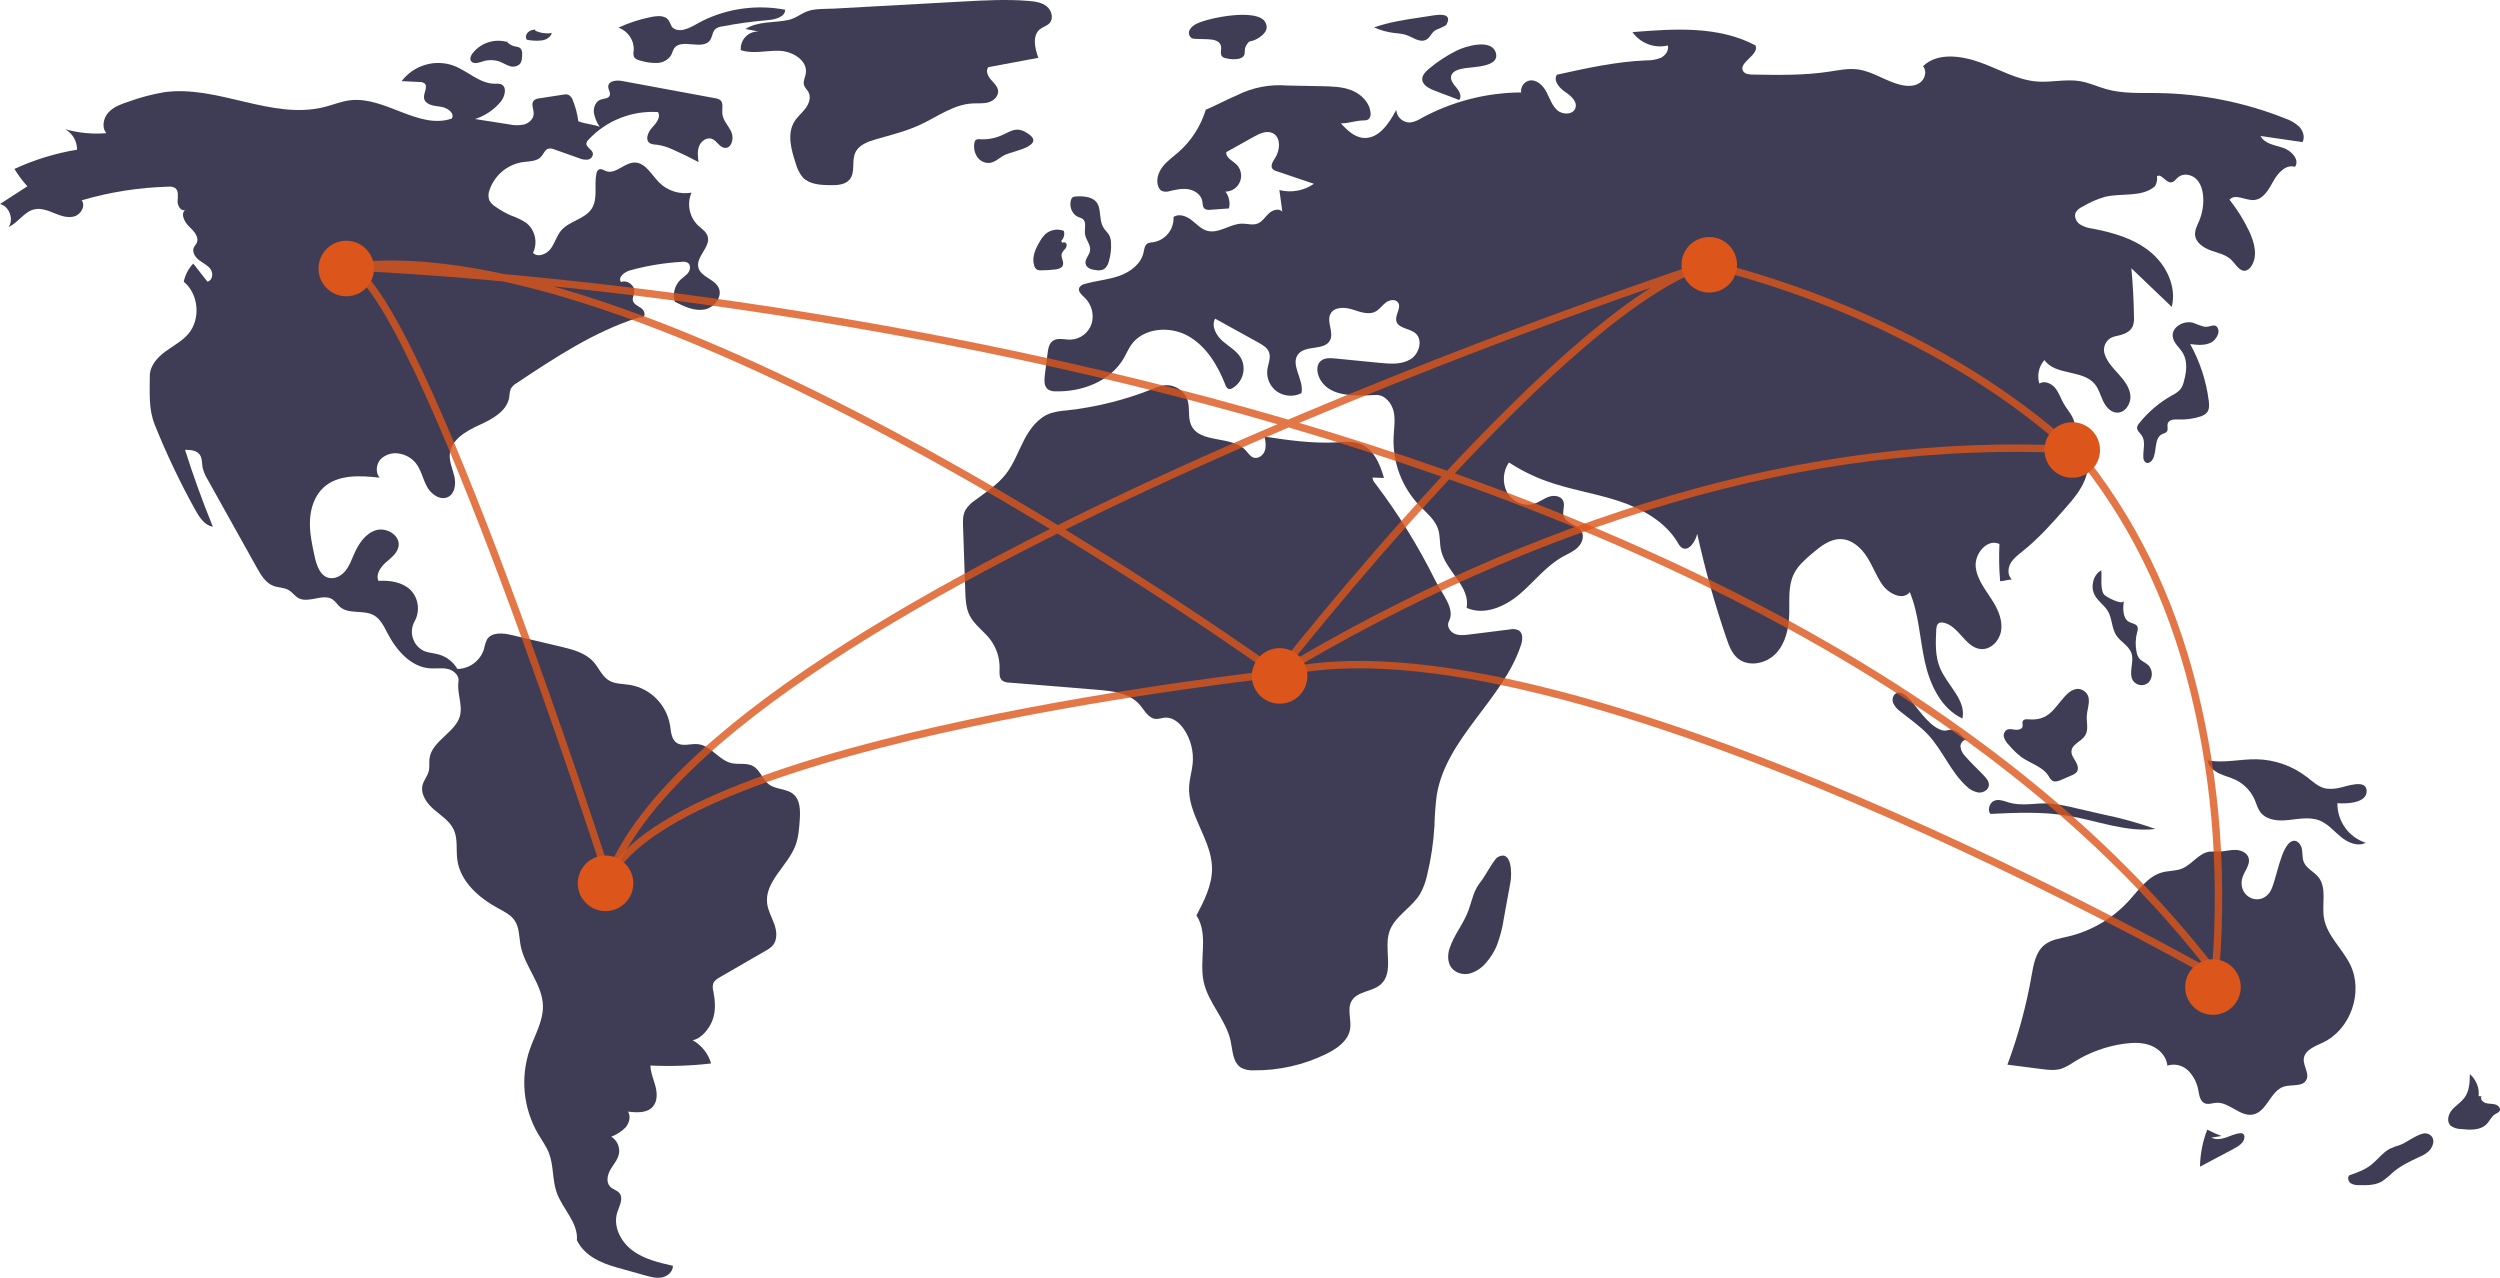
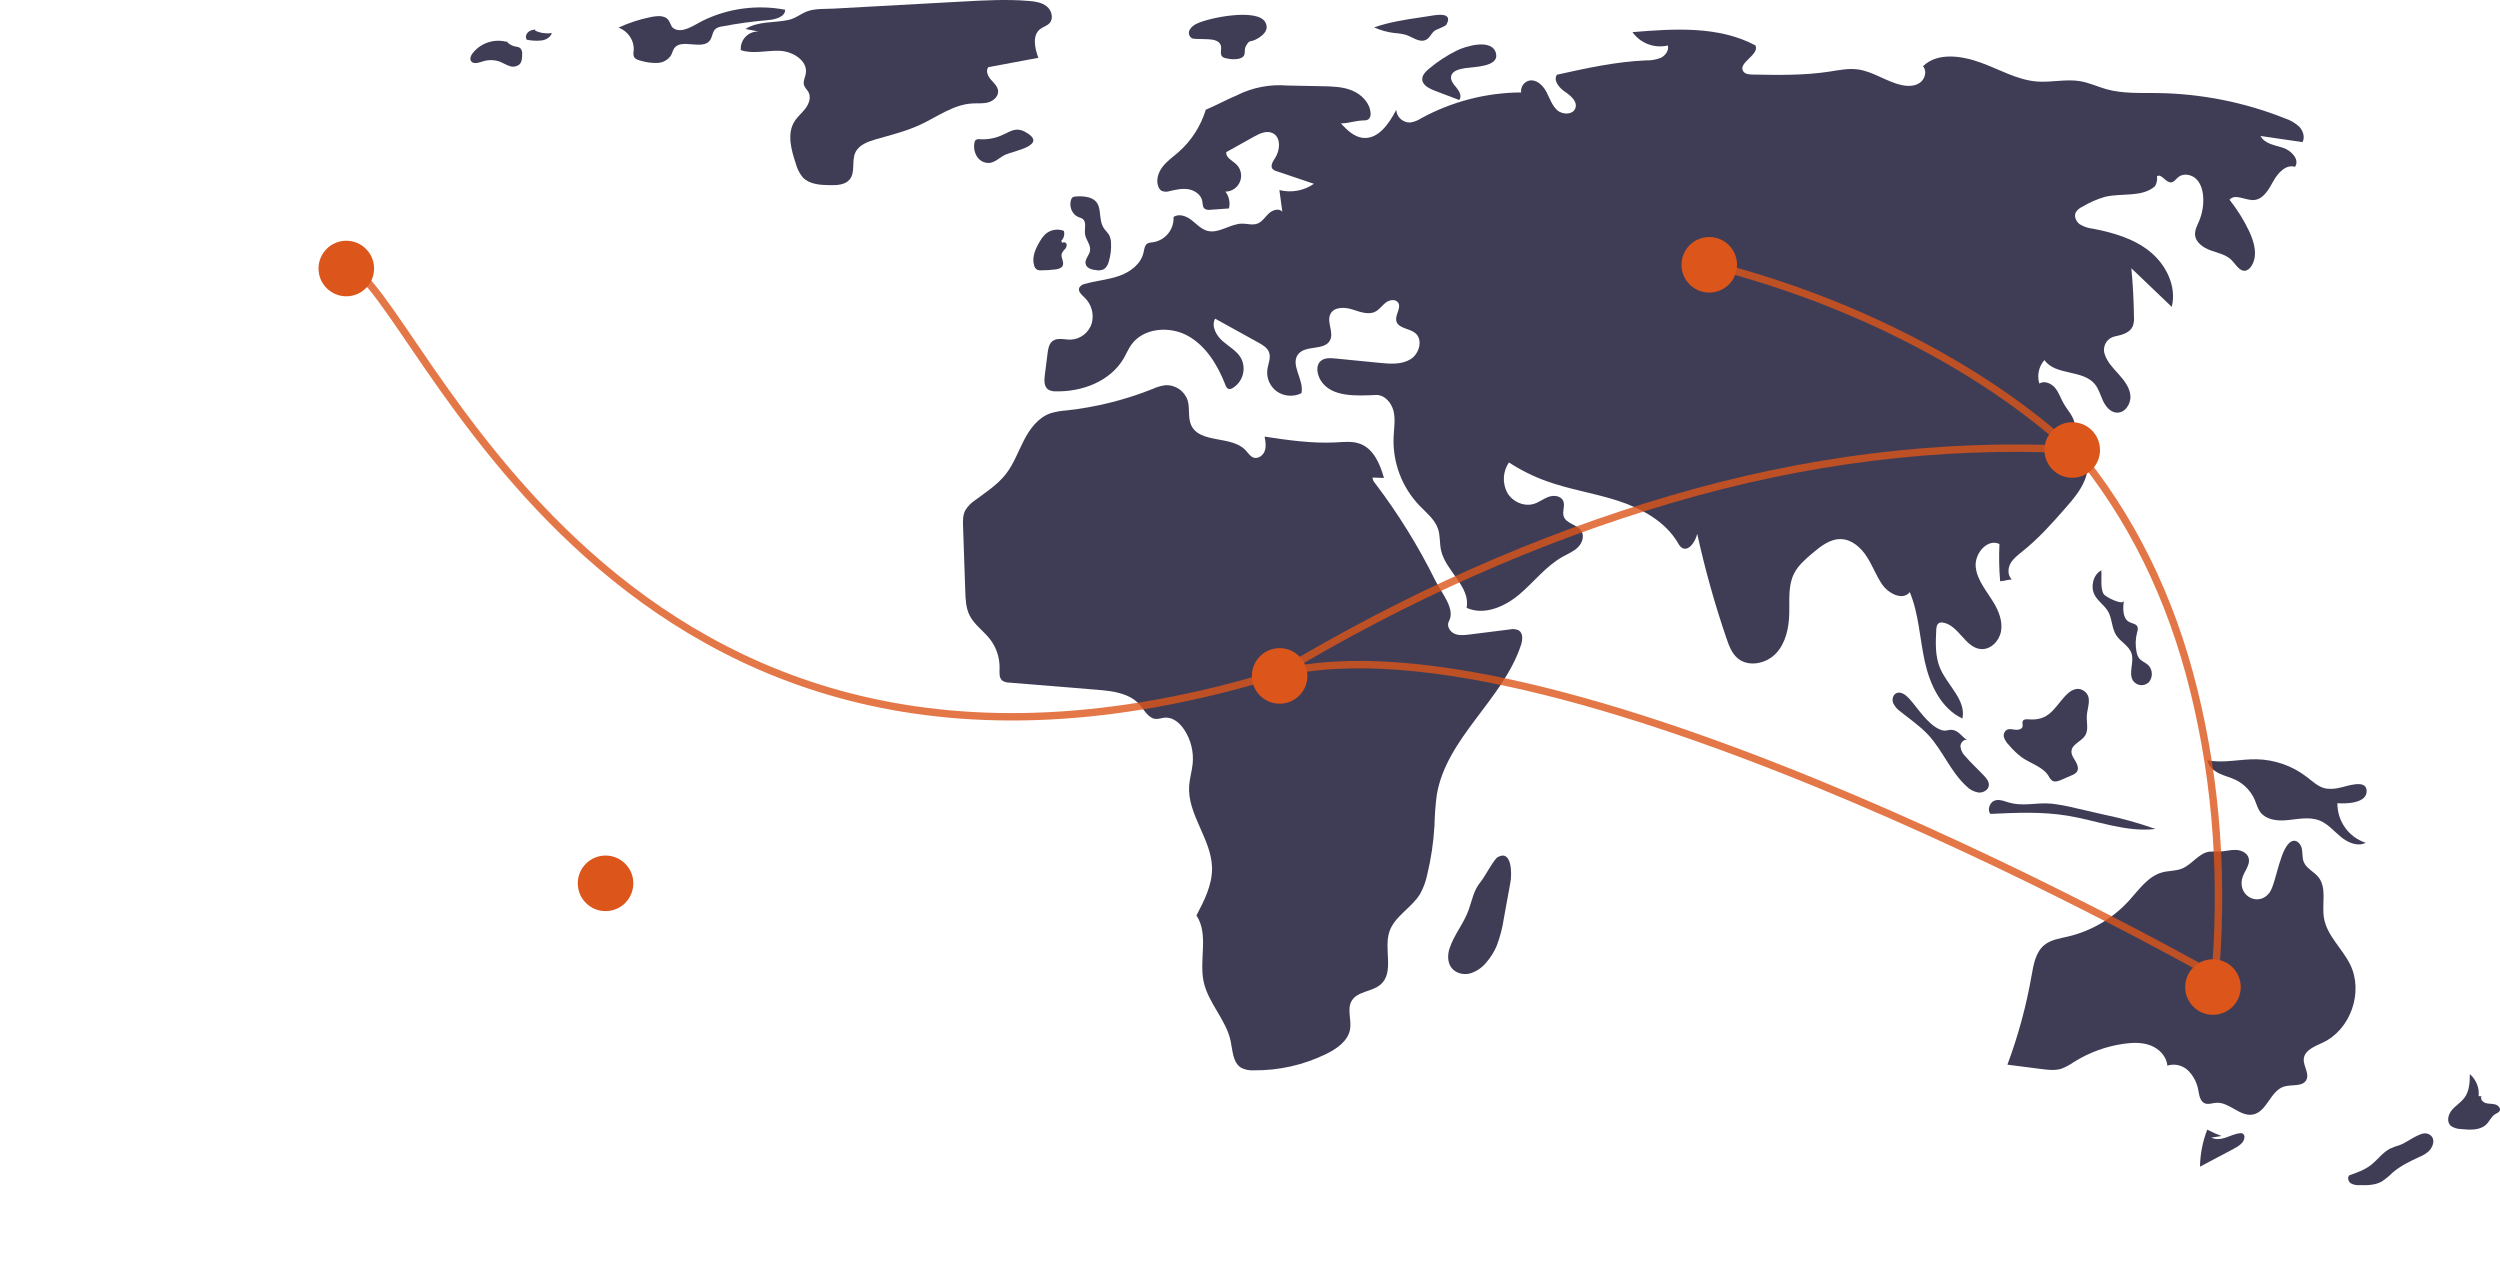
<svg xmlns="http://www.w3.org/2000/svg" width="675px" height="345px" viewBox="0 0 675 345" version="1.1">
  <title>map</title>
  <desc>Created with Sketch.</desc>
  <g id="视觉稿" stroke="none" stroke-width="1" fill="none" fill-rule="evenodd">
    <g id="首页视觉初稿" transform="translate(-711, -147)">
      <g id="首屏简介">
        <g id="verne-ho-2F9DtcUZWx8-unsplash">
          <g id="map" transform="translate(711, 147)">
-             <path d="M156.142,32.743 C155.9,30.823 155.412,28.942 154.69,27.148 C154.503,26.462 154.039,25.887 153.41,25.563 C152.994,25.454 152.558,25.449 152.14,25.548 L145.622,26.552 C145.077,26.577 144.554,26.781 144.135,27.133 C143.286,28.032 144.122,29.478 144.096,30.718 C144.067,32.112 142.836,33.243 141.502,33.617 C140.139,33.894 138.734,33.877 137.379,33.566 L128.265,32.14 C130.949,31.278 133.338,29.674 135.16,27.51 C136.359,26.081 136.997,23.411 135.264,22.734 C134.749,22.592 134.212,22.549 133.681,22.606 C129.551,22.639 126.302,19.169 122.436,17.708 C117.36,15.914 111.714,17.608 108.443,21.906 L113.299,22.141 C113.755,22.116 114.208,22.237 114.592,22.488 C115.656,23.368 114.333,25.058 114.483,26.435 C114.678,28.225 117.039,28.607 118.819,28.788 C120.6,28.969 122.858,30.424 122.002,32.005 C113.054,35.106 103.949,25.943 94.552,27.071 C92.174,27.357 89.929,28.297 87.607,28.888 C73.422,32.499 58.758,22.864 44.268,24.904 C41.047,25.457 37.881,26.297 34.808,27.415 C32.836,28.067 30.779,28.771 29.346,30.282 C27.913,31.793 27.368,34.377 28.725,35.957 C24.984,36.267 21.217,35.907 17.601,34.893 C19.593,36.008 20.821,38.127 20.805,40.42 C14.963,41.379 9.276,43.124 3.896,45.608 C4.9,47.288 6.073,48.86 7.396,50.299 L0,55.08 C2.499,55.714 3.791,59.142 2.337,61.284 C4.928,60.124 6.534,57.124 9.304,56.515 C11.119,56.117 12.966,56.864 14.688,57.566 C16.41,58.268 18.302,58.948 20.085,58.421 C21.867,57.895 23.182,55.569 22.049,54.087 C29.668,51.851 37.542,50.613 45.475,50.404 C46.087,50.327 46.708,50.446 47.249,50.743 C48.282,51.464 48.01,53.021 47.955,54.285 C47.899,55.549 48.878,57.209 50,56.64 C48.68,57.792 49.808,59.961 51.075,61.172 C52.342,62.384 53.869,64.056 53.093,65.632 C52.891,66.043 52.548,66.372 52.353,66.787 C51.778,68.012 52.691,69.44 53.767,70.254 C54.844,71.068 56.163,71.636 56.911,72.763 C57.658,73.889 57.319,75.861 55.982,76.019 L52.18,71.162 C50.882,72.518 49.991,74.215 49.613,76.059 C53.643,79.374 54.25,86.123 50.875,90.112 C49.151,92.151 46.698,93.389 44.558,94.98 C42.418,96.57 40.437,98.834 40.443,101.511 C40.452,106.136 40.076,110.433 41.799,114.721 C44.975,122.628 48.642,130.326 52.778,137.769 C53.864,139.724 55.268,141.867 57.468,142.203 C54.687,135.391 52.184,128.474 49.958,121.45 C51.408,121.456 53.083,121.571 53.933,122.753 C54.637,123.732 54.486,125.062 54.704,126.25 C54.982,127.401 55.446,128.498 56.077,129.497 L69.356,153.298 C70.456,155.271 71.719,157.389 73.823,158.188 C75.168,158.699 76.724,158.603 77.962,159.338 C78.933,159.915 79.586,160.938 80.576,161.481 C83.373,163.017 87.263,160.072 89.877,161.905 C90.624,162.429 91.1,163.262 91.788,163.862 C94.203,165.966 98.163,164.559 100.95,166.128 C102.747,167.14 103.677,169.163 104.636,170.996 C107.035,175.588 110.919,180.086 116.062,180.452 C117.677,180.567 119.328,180.259 120.907,180.62 C122.486,180.982 124.041,182.369 123.787,183.978 C123.352,186.738 124.707,189.759 124.344,192.529 C123.681,197.575 116.569,199.792 115.958,204.844 C115.824,205.95 116.033,207.092 115.772,208.174 C115.451,209.501 114.46,210.582 114.108,211.901 C113.441,214.4 115.221,216.888 117.176,218.569 C119.131,220.251 121.463,221.701 122.532,224.055 C123.662,226.543 123.107,229.445 123.475,232.155 C124.277,238.072 129.356,242.459 134.583,245.287 C136.176,246.149 137.886,246.983 138.916,248.478 C140.262,250.429 140.128,253.002 140.577,255.333 C141.677,261.043 146.454,265.748 146.59,271.563 C146.686,275.695 144.403,279.445 143.039,283.344 C140.452,290.905 141.266,299.224 145.269,306.132 C146.289,307.865 147.51,309.499 148.231,311.379 C149.519,314.732 149.101,318.544 150.289,321.935 C151.859,326.418 156.173,330.121 155.76,334.856 C157.718,338.948 162.043,340.959 166.392,342.177 L174.186,344.36 C175.678,344.778 177.238,345.2 178.757,344.897 C180.277,344.594 181.727,343.325 181.688,341.766 C177.866,340.899 173.921,339.977 170.771,337.633 C167.62,335.29 165.462,331.116 166.657,327.362 C167.211,325.621 168.391,323.61 167.269,322.172 C166.628,321.348 165.454,321.133 164.73,320.382 C163.6,319.209 163.988,317.24 164.8,315.827 C165.612,314.413 166.786,313.15 167.113,311.551 C167.452,309.719 166.623,307.869 165.035,306.91 C166.48,306.361 167.795,305.513 168.893,304.419 C169.907,303.254 170.376,301.456 169.578,300.131 C171.948,300.434 174.746,300.582 176.301,298.758 C177.544,297.301 177.458,295.123 176.967,293.268 C176.477,291.413 175.647,289.612 175.621,287.692 C181.088,287.953 186.567,287.766 192.004,287.133 C191.218,284.469 189.431,282.218 187.023,280.856 C189.485,280.437 191.728,277.471 192.506,275.083 C193.284,272.695 193.086,270.094 192.605,267.628 C192.42,266.993 192.395,266.322 192.531,265.675 C192.809,264.786 193.677,264.243 194.48,263.779 L206.702,256.716 C207.431,256.348 208.092,255.857 208.657,255.264 C209.937,253.751 209.747,251.466 209.092,249.591 C208.436,247.716 207.386,245.953 207.133,243.981 C206.378,238.086 212.65,233.855 214.767,228.305 C215.598,226.127 215.767,223.76 215.928,221.432 C216.1,218.933 216.113,216.029 214.206,214.419 C212.377,212.875 209.521,213.219 207.607,211.783 C205.853,210.466 205.248,207.909 203.332,206.845 C201.592,205.879 199.41,206.493 197.474,206.039 C194.067,205.239 191.922,201.287 188.442,200.921 C186.478,200.715 184.256,201.681 182.647,200.53 C181.228,199.516 181.172,197.478 180.902,195.749 C179.933,190.244 175.659,185.93 170.191,184.937 C168.167,184.61 165.963,184.734 164.241,183.615 C162.497,182.481 161.697,180.359 160.327,178.789 C158.119,176.258 154.642,175.359 151.384,174.589 L138.134,171.454 C135.782,170.898 132.75,170.603 131.487,172.676 C131.114,173.466 130.849,174.303 130.701,175.164 C129.731,178.362 126.822,180.565 123.5,180.619 C122.389,178.713 120.59,177.312 118.478,176.709 C117.134,176.332 115.696,176.29 114.415,175.736 C113.004,175.043 111.94,173.796 111.471,172.289 C111.002,170.782 111.171,169.147 111.938,167.769 C113.509,164.955 113.011,161.432 110.724,159.17 C108.471,157.134 105.211,156.642 102.19,156.846 C101.398,155.108 102.722,153.148 104.147,151.885 C105.573,150.623 107.305,149.381 107.615,147.496 C108.104,144.53 104.343,142.277 101.487,143.162 C98.632,144.046 96.809,146.837 95.604,149.588 C94.913,151.166 94.325,152.829 93.235,154.16 C92.145,155.491 90.389,156.444 88.728,156.016 C86.376,155.412 85.468,152.601 84.948,150.216 C84.25,147.015 83.548,143.771 83.694,140.498 C83.84,137.224 84.937,133.864 87.335,131.648 C91.244,128.037 97.24,128.391 102.515,128.967 C101.269,127.554 101.577,125.173 102.91,123.843 C104.339,122.566 106.303,122.08 108.158,122.546 C109.747,122.879 111.179,123.74 112.223,124.992 C113.722,126.831 114.148,129.314 115.281,131.401 C116.414,133.489 118.962,135.269 121.047,134.149 C122.849,133.182 123.134,130.669 122.686,128.664 C122.238,126.66 121.286,124.711 121.448,122.663 C121.758,118.756 125.783,116.404 129.336,114.794 C132.888,113.185 136.955,111.021 137.518,107.142 C137.538,106.383 137.68,105.631 137.94,104.918 C138.334,104.288 138.881,103.77 139.53,103.413 C149.898,96.519 160.437,89.541 172.287,85.773 C172.903,85.577 172.976,85.795 173.604,85.642 C174.483,85.13 173.9,83.716 173.057,83.146 C172.214,82.576 171.088,82.139 170.874,81.14 C170.717,80.406 171.147,79.685 171.258,78.942 C171.533,77.117 169.363,75.432 167.678,76.161 C166.726,74.893 168.609,73.419 170.132,72.997 C174.705,71.731 179.399,70.959 184.135,70.695 C184.682,70.608 185.242,70.704 185.729,70.968 C186.524,71.522 186.422,72.794 185.859,73.585 C185.295,74.377 184.418,74.874 183.716,75.543 C182.151,77.077 181.566,79.36 182.198,81.463 C184.671,82.729 187.358,84.032 190.097,83.586 C192.835,83.14 195.265,80.044 193.978,77.572 C192.78,75.269 189.179,74.75 188.56,72.227 C187.835,69.272 191.992,66.644 191.056,63.751 C190.645,62.483 189.39,61.737 188.427,60.822 C186.098,58.526 185.412,55.025 186.699,52.011 C183.515,52.574 180.257,51.549 177.96,49.259 C175.87,47.137 174.203,43.789 171.235,43.884 C168.511,43.971 166.166,47.168 163.619,46.193 C162.992,45.953 162.332,45.464 161.725,45.75 C161.322,46.014 161.061,46.449 161.018,46.931 C160.371,50.044 161.484,53.591 159.798,56.282 C157.963,59.21 153.718,59.615 151.493,62.256 C150.286,63.689 149.818,65.62 148.708,67.131 C147.598,68.642 145.242,69.602 143.91,68.286 C145.258,65.497 144.513,62.14 142.113,60.194 C140.876,59.382 139.543,58.729 138.145,58.251 C136.582,57.586 135.096,56.752 133.711,55.765 C133.018,55.344 132.454,54.737 132.084,54.013 C131.791,53.105 131.83,52.122 132.195,51.242 C133.572,47.27 137.022,44.393 141.156,43.768 C142.93,43.526 144.994,43.611 146.168,42.251 C146.789,41.532 147.115,40.444 148.016,40.152 C148.593,40.035 149.191,40.109 149.723,40.363 L156.343,42.708 C157.082,43.043 157.895,43.179 158.702,43.1 C159.531,42.988 160.134,42.25 160.084,41.41 C159.873,40.303 158.181,39.772 158.335,38.657 C158.421,38.295 158.614,37.968 158.889,37.719 C163.726,32.538 170.611,29.803 177.661,30.26 C178.497,31.641 177.175,33.276 176.076,34.455 C174.976,35.634 174.093,37.74 175.422,38.648 C175.967,38.927 176.574,39.065 177.185,39.047 C178.815,39.269 180.399,39.752 181.877,40.479 C184.165,41.481 186.408,42.577 188.608,43.767 C188.414,42.308 188.229,40.77 188.778,39.405 C189.328,38.041 190.891,36.97 192.255,37.502 C193.571,38.014 194.245,39.766 195.647,39.927 C197.516,40.141 198.253,37.362 197.473,35.64 C196.692,33.918 195.146,32.475 195.017,30.587 C194.93,29.313 195.412,27.732 194.4,26.961 C194.041,26.729 193.632,26.585 193.207,26.54 L167.952,21.863 C166.452,21.586 164.285,21.799 164.219,23.331 C164.182,24.187 164.941,25.034 164.605,25.82 C164.246,26.66 163.066,26.583 162.207,26.88 C160.874,27.341 160.205,28.934 160.333,30.347 C160.567,31.75 161.107,33.084 161.915,34.253 C160.272,33.561 157.785,33.434 156.142,32.743 Z" id="Path" fill="#3F3D56" fill-rule="nonzero" />
            <path d="M137.302,11.451 C133.78,10.277 129.905,11.446 127.604,14.378 C127.155,14.973 126.778,15.794 127.154,16.439 C127.692,17.364 129.065,16.999 130.078,16.668 C131.565,16.132 133.185,16.093 134.696,16.557 C135.646,16.886 136.497,17.467 137.451,17.783 C138.398,18.183 139.487,18.022 140.281,17.367 C140.936,16.693 140.977,15.647 140.978,14.704 C141.07,14.065 140.871,13.418 140.436,12.943 C140.054,12.72 139.625,12.592 139.184,12.57 C138.196,12.386 137.303,11.86 136.659,11.083" id="Path" fill="#3F3D56" fill-rule="nonzero" />
            <path d="M144.605,8.003 C143.744,7.966 142.921,8.283 142.434,8.839 C141.946,9.395 141.864,10.109 142.217,10.724 C143.517,11.001 144.875,11.071 146.209,10.928 C147.571,10.762 148.672,9.973 149,8.927 C147.429,9.15 145.807,8.908 144.451,8.247" id="Path" fill="#3F3D56" fill-rule="nonzero" />
            <path d="M175.531,4.645 C172.583,5.252 169.719,6.196 167,7.454 C169.632,8.435 171.294,10.969 171.094,13.696 C170.979,14.206 170.992,14.735 171.132,15.239 C171.446,15.975 172.354,16.252 173.152,16.441 C174.586,16.864 176.083,17.049 177.581,16.989 C179.103,16.912 180.481,16.095 181.247,14.817 C181.464,14.22 181.718,13.636 182.009,13.07 C183.922,10.245 189.606,13.66 191.66,10.93 C192.383,9.968 192.317,8.521 193.26,7.758 C193.748,7.426 194.314,7.217 194.906,7.15 C199.036,6.354 203.209,5.778 207.404,5.424 C209.392,5.256 211.983,4.564 212,2.629 C204.512,1.203 196.748,2.216 189.915,5.51 C187.453,6.705 184.197,9.22 181.826,7.635 C180.938,7.042 180.982,5.444 179.76,4.776 C178.511,4.094 176.857,4.372 175.531,4.645 Z" id="Path" fill="#3F3D56" fill-rule="nonzero" />
            <path d="M201.262,7.824 L204.835,8.512 C203.505,8.453 202.213,8.971 201.291,9.933 C200.368,10.896 199.904,12.21 200.017,13.539 C203.363,14.659 207.011,13.569 210.536,13.718 C214.061,13.867 218.163,16.39 217.561,19.873 C217.379,20.926 216.772,21.978 217.087,22.999 C217.309,23.715 217.939,24.222 218.294,24.881 C219.035,26.255 218.443,27.992 217.507,29.24 C216.572,30.488 215.315,31.484 214.493,32.811 C212.451,36.11 213.611,40.376 214.828,44.062 C215.18,45.455 215.829,46.754 216.732,47.871 C218.534,49.791 221.471,49.958 224.102,49.996 C226.016,50.024 228.21,49.93 229.42,48.443 C231.001,46.503 229.896,43.476 230.936,41.199 C231.882,39.131 234.29,38.243 236.471,37.614 C240.468,36.461 244.542,35.481 248.321,33.74 C253.013,31.578 257.398,28.208 262.555,27.93 C264.002,27.851 265.485,28.023 266.879,27.625 C268.272,27.228 269.596,26.021 269.491,24.573 C269.4,23.336 268.356,22.428 267.54,21.495 C266.723,20.563 266.082,19.129 266.832,18.142 L280.35,15.612 C279.392,12.996 278.646,9.55 280.848,7.847 C281.642,7.233 282.706,6.987 283.382,6.245 C284.535,4.979 283.955,2.798 282.624,1.721 C281.294,0.644 279.494,0.394 277.79,0.253 C271.862,-0.241 265.901,0.085 259.962,0.411 C248.353,1.049 236.744,1.686 225.135,2.324 C222.798,2.452 220.1,2.256 217.956,3.055 C216.142,3.731 214.851,4.973 212.776,5.409 C208.945,6.214 204.729,5.669 201.262,7.824 Z" id="Path" fill="#3F3D56" fill-rule="nonzero" />
            <path d="M264.448,37.586 C264.087,37.529 263.717,37.613 263.415,37.82 C263.216,38.039 263.097,38.319 263.079,38.615 C262.85,39.918 263.123,41.26 263.843,42.372 C264.591,43.482 265.883,44.101 267.218,43.987 C268.817,43.783 269.994,42.423 271.463,41.759 C273.728,40.737 283.344,39.143 276.692,35.557 C274.4,34.321 272.918,35.412 271.111,36.226 C269.056,37.275 266.752,37.746 264.448,37.586 Z" id="Path" fill="#3F3D56" fill-rule="nonzero" />
            <path d="M323.131,6.393 C322.318,6.726 321.637,7.32 321.196,8.082 C320.774,8.886 321.054,9.88 321.834,10.343 C322.137,10.454 322.459,10.505 322.782,10.494 L326.09,10.593 C327.495,10.635 329.25,10.936 329.627,12.294 C329.907,13.302 329.28,14.598 330.037,15.318 C330.362,15.57 330.753,15.723 331.162,15.758 C332.252,16.039 333.389,16.076 334.494,15.866 C336.901,15.219 335.636,13.746 336.394,12.434 C337.554,10.427 337.353,11.642 339.396,10.492 C340.905,9.642 342.855,8.102 341.596,5.937 C339.406,2.172 326.363,4.775 323.131,6.393 Z" id="Path" fill="#3F3D56" fill-rule="nonzero" />
            <path d="M385.473,4.402 L383.592,4.685 C379.351,5.321 375.085,5.964 371,7.396 C372.768,8.183 374.624,8.695 376.515,8.918 C377.556,8.976 378.59,9.141 379.604,9.412 C381.408,10.016 383.226,11.576 384.969,10.777 C386.05,10.282 386.403,9.016 387.298,8.345 C387.917,7.882 390.261,7.132 390.524,6.665 C392.643,2.885 387.102,4.158 385.473,4.402 Z" id="Path" fill="#3F3D56" fill-rule="nonzero" />
            <path d="M393.272,13.676 C390.58,15.025 388.082,16.664 385.834,18.558 C384.887,19.356 383.919,20.348 384.005,21.51 C384.119,23.055 385.956,23.951 387.547,24.555 L393.99,27 C394.772,26.013 394.056,24.649 393.248,23.679 C392.441,22.709 391.481,21.586 391.837,20.418 C392.245,19.086 394.058,18.632 395.578,18.402 C398.055,18.028 404.736,18.058 403.933,14.481 C402.988,10.265 395.759,12.43 393.272,13.676 Z" id="Path" fill="#3F3D56" fill-rule="nonzero" />
            <path d="M391.391,256.032 C390.845,257.682 390.794,259.626 391.737,261.066 C392.795,262.683 394.913,263.285 396.746,262.876 C398.571,262.368 400.197,261.275 401.396,259.75 C402.493,258.473 403.395,257.027 404.071,255.462 C405.015,253.025 405.68,250.48 406.054,247.88 L407.832,238.12 C408.23,235.939 408.214,229.252 404.379,231.431 C403.331,232.026 400.905,236.725 399.807,238.058 C397.828,240.46 397.566,242.79 396.525,245.7 C395.22,249.344 392.597,252.382 391.391,256.032 Z" id="Path" fill="#3F3D56" fill-rule="nonzero" />
            <path d="M599.823,306.723 C598.492,306.237 597.201,305.661 595.959,305 C594.713,308.207 594.051,311.588 594,315 L603.105,310.174 C604.475,309.448 606.027,308.439 605.998,306.965 C606.023,306.595 605.83,306.241 605.494,306.042 C605.292,305.966 605.072,305.942 604.856,305.972 C603.506,306.078 602.275,306.7 601.001,307.133 C599.728,307.565 598.238,307.794 597.07,307.152" id="Path" fill="#3F3D56" fill-rule="nonzero" />
            <path d="M648.023,309.135 C647.073,309.403 646.145,309.748 645.247,310.167 C643.26,311.214 641.909,313.203 640.121,314.582 C638.41,315.902 636.351,316.626 634.329,317.331 C633.734,317.875 634.008,318.972 634.653,319.45 C635.347,319.859 636.143,320.045 636.94,319.983 C639.04,320.031 641.253,320.052 643.093,319.001 C644.129,318.304 645.099,317.507 645.989,316.619 C648.14,314.76 650.723,313.534 653.28,312.348 C654.211,311.984 655.072,311.451 655.822,310.774 C657.428,309.135 657.541,306.605 655.224,306.047 C653.353,305.596 649.806,308.538 648.023,309.135 Z" id="Path" fill="#3F3D56" fill-rule="nonzero" />
            <path d="M669.235,295.943 C669.462,293.726 668.585,291.535 666.858,290 C666.832,292.189 666.761,294.521 665.442,296.331 C664.503,297.62 663.03,298.492 662,299.72 C660.971,300.949 660.514,302.896 661.721,303.974 C662.493,304.522 663.433,304.824 664.403,304.836 C666.807,305.1 669.589,305.247 671.274,303.626 C672.194,302.741 672.642,301.431 673.764,300.78 C674.182,300.617 674.555,300.367 674.856,300.051 C675.32,299.363 674.584,298.457 673.755,298.209 C672.926,297.961 672.013,298.078 671.18,297.842 C670.347,297.607 669.583,296.733 670.01,296.025" id="Path" fill="#3F3D56" fill-rule="nonzero" />
            <path d="M631.682,212.699 C630.489,212.991 629.252,213.065 628.033,212.916 C626.007,212.541 624.43,211.006 622.795,209.747 C618.907,206.77 614.18,205.11 609.295,205.004 C604.851,204.92 600.365,206.131 596,205.286 C596.285,206.881 597.642,208.077 599.091,208.788 C600.539,209.499 602.137,209.857 603.592,210.553 C605.923,211.68 607.771,213.614 608.799,216 C609.267,217.1 609.562,218.297 610.272,219.257 C611.723,221.22 614.473,221.651 616.901,221.491 C620.065,221.282 623.371,220.366 626.315,221.552 C628.567,222.459 630.179,224.441 632.06,225.982 C633.94,227.524 636.589,228.668 638.749,227.556 C634.145,226.057 631.045,221.722 631.098,216.857 C633.216,217.053 639.316,216.977 638.987,213.358 C638.709,210.291 633.501,212.368 631.682,212.699 Z" id="Path" fill="#3F3D56" fill-rule="nonzero" />
            <path d="M605.313,237.494 C605.69,235.42 607.749,233.589 607.107,231.582 C606.664,230.194 605.062,229.508 603.611,229.474 C602.16,229.44 600.735,229.874 599.284,229.915 C598.34,229.864 597.393,229.878 596.451,229.955 C593.571,230.431 591.796,233.463 589.082,234.541 C587.432,235.196 585.578,235.071 583.862,235.524 C579.966,236.553 577.501,240.251 574.778,243.232 C570.378,248.028 564.646,251.386 558.323,252.871 C556.108,253.387 553.727,253.716 551.967,255.161 C549.635,257.075 549.061,260.356 548.542,263.335 C547.109,271.563 544.919,279.639 542,287.46 L551.25,288.647 C553.009,288.872 554.831,289.093 556.526,288.57 C557.758,288.103 558.924,287.479 559.996,286.713 C564.116,284.144 568.727,282.472 573.531,281.805 C575.953,281.471 578.493,281.41 580.766,282.315 C583.039,283.219 584.99,285.27 585.18,287.719 C587.183,287.093 589.367,287.626 590.86,289.107 C592.309,290.589 593.257,292.491 593.572,294.544 C593.815,295.816 594.059,297.339 595.233,297.872 C596.192,298.307 597.291,297.839 598.339,297.754 C601.895,297.469 604.846,301.634 608.342,300.917 C612.091,300.147 613.011,294.508 616.669,293.378 C618.769,292.729 621.716,293.518 622.722,291.555 C623.608,289.825 621.839,287.829 622.022,285.892 C622.246,283.506 625.047,282.494 627.207,281.476 C634.651,277.967 638.183,267.903 634.576,260.48 C632.439,256.082 628.233,252.62 627.457,247.789 C626.859,244.072 628.318,239.737 625.959,236.811 C624.758,235.322 622.726,234.501 622.012,232.725 C621.562,231.607 621.743,230.338 621.501,229.157 C621.259,227.976 620.234,226.741 619.073,227.047 C615.703,227.936 614.627,238.393 612.823,240.934 C610.08,244.797 604.45,242.252 605.313,237.494 Z" id="Path" fill="#3F3D56" fill-rule="nonzero" />
            <path d="M541.803,216.495 C540.648,216.106 539.387,215.723 538.281,216.279 C537.175,216.835 536.529,218.786 537.417,219.754 C544.363,219.429 551.352,219.106 558.24,220.239 C566.176,221.545 574.029,224.779 582,223.827 C577.447,222.214 572.819,220.924 568.14,219.964 L560.337,218.174 C558.243,217.647 556.128,217.254 554,216.998 C549.549,216.556 546.18,217.969 541.803,216.495 Z" id="Path" fill="#3F3D56" fill-rule="nonzero" />
            <path d="M547.818,194.226 C547.227,194.179 546.495,194.138 546.189,194.625 C545.897,195.09 546.231,195.705 546.074,196.227 C545.86,196.94 544.886,197.122 544.119,197.025 C543.351,196.928 542.521,196.696 541.842,197.05 C541.133,197.514 540.829,198.371 541.095,199.152 C541.373,199.908 541.823,200.595 542.411,201.164 C543.417,202.379 544.562,203.48 545.826,204.448 C548.273,206.179 551.587,207.014 553.128,209.527 C553.345,210.014 553.679,210.445 554.103,210.785 C554.843,211.235 555.807,210.893 556.604,210.544 L559.395,209.321 C559.898,209.147 560.347,208.854 560.7,208.47 C561.338,207.64 560.946,206.46 560.411,205.567 C559.876,204.673 559.19,203.748 559.305,202.723 C559.51,200.896 561.961,200.197 562.968,198.633 C563.984,197.058 563.322,195.027 563.44,193.178 C563.577,191.016 564.994,188.203 562.714,186.587 C560.776,185.214 558.924,186.483 557.532,187.999 C554.598,191.196 553.211,194.658 547.818,194.226 Z" id="Path" fill="#3F3D56" fill-rule="nonzero" />
            <path d="M565.485,160.522 C566.381,162.334 568.25,163.415 569.228,165.18 C570.288,167.093 570.167,169.565 571.317,171.419 C572.496,173.322 574.87,174.332 575.531,176.496 C576.253,178.858 574.615,181.729 575.921,183.794 C576.413,184.476 577.154,184.909 577.963,184.987 C578.772,185.066 579.575,184.782 580.177,184.206 C581.322,182.89 581.265,180.85 580.048,179.608 C579.275,178.863 578.165,178.541 577.519,177.672 C577.183,177.17 576.959,176.594 576.864,175.988 C576.512,174.239 576.568,172.425 577.028,170.704 C577.201,170.267 577.245,169.786 577.154,169.322 C576.863,168.43 575.719,168.367 574.916,167.953 C573.093,167.013 573.137,164.296 573.456,162.18 C573.243,163.589 568.49,161.193 567.993,160.395 C567.004,158.81 567.542,155.752 567.346,154 C565.212,155.086 564.389,158.306 565.485,160.522 Z" id="Path" fill="#3F3D56" fill-rule="nonzero" />
            <path d="M515.46,188.606 C514.554,187.615 513.19,186.578 511.977,187.176 C511.05,187.632 510.796,188.885 511.159,189.834 C511.601,190.757 512.282,191.55 513.134,192.137 C515.664,194.176 518.388,196.017 520.595,198.389 C524.544,202.632 526.636,208.358 530.932,212.267 C531.795,213.173 532.938,213.778 534.187,213.989 C535.438,214.103 536.843,213.32 536.987,212.099 C537.106,211.094 536.389,210.194 535.688,209.448 C534.019,207.674 532.193,206.041 530.618,204.187 C529.89,203.475 529.433,202.541 529.321,201.541 C529.313,200.542 530.245,199.497 531.234,199.745 C530.031,199.444 529.138,197.484 527.373,197.116 C525.897,196.808 525.54,197.701 523.783,196.965 C520.434,195.56 517.806,191.173 515.46,188.606 Z" id="Path" fill="#3F3D56" fill-rule="nonzero" />
-             <path d="M595.067,88.204 C594.089,87.912 593.127,87.568 592.185,87.172 C589.653,86.41 586.302,88.276 586.639,90.904 C586.864,92.65 588.485,93.828 589.381,95.343 C590.709,97.589 590.355,100.438 589.657,102.954 C589.486,103.733 589.16,104.47 588.699,105.12 C588.054,105.806 587.284,106.362 586.429,106.756 C583.009,108.678 579.993,111.246 577.548,114.318 C577.282,114.602 577.096,114.952 577.011,115.332 C576.89,116.219 577.78,116.866 578.284,117.606 C579.401,119.25 578.594,121.463 578.704,123.449 C578.67,124.02 578.932,124.568 579.399,124.898 C580.072,125.241 580.871,124.659 581.236,123.996 C582.448,121.795 581.535,118.263 583.808,117.202 C584.238,117.002 584.76,116.917 585.047,116.538 C585.502,115.938 585.063,115.048 585.293,114.331 C585.64,113.253 587.111,113.204 588.239,113.252 C590.184,113.334 592.128,113.074 593.984,112.486 C594.711,112.312 595.373,111.928 595.885,111.382 C596.565,110.532 596.504,109.323 596.369,108.243 C595.688,102.855 593.985,97.647 591.352,92.901 C593.349,93.157 595.522,93.378 597.245,92.335 C598.21,91.751 599.367,90.004 598.888,88.815 C598.132,86.935 596.764,88.518 595.067,88.204 Z" id="Path" fill="#3F3D56" fill-rule="nonzero" />
            <path d="M341.442,117.884 C341.679,119.151 341.913,120.485 341.496,121.705 C341.079,122.925 339.767,123.944 338.529,123.57 C337.568,123.28 337.013,122.318 336.33,121.584 C332.535,117.504 323.973,119.867 321.628,114.819 C320.672,112.759 321.322,110.291 320.669,108.116 C319.822,105.531 317.327,103.843 314.602,104.012 C313.394,104.185 312.217,104.535 311.111,105.049 C303.698,108.006 295.916,109.944 287.979,110.811 C286.471,110.902 284.979,111.173 283.535,111.616 C280.275,112.793 278.049,115.802 276.464,118.872 C274.879,121.942 273.709,125.266 271.585,127.994 C269.352,130.861 266.223,132.869 263.304,135.04 C262.179,135.762 261.243,136.739 260.572,137.891 C259.939,139.185 259.975,140.69 260.024,142.128 L260.621,159.595 C260.697,161.841 260.794,164.168 261.803,166.179 C263.064,168.69 265.555,170.334 267.283,172.552 C269.047,174.831 269.965,177.647 269.884,180.523 C269.847,181.68 269.731,183.047 270.636,183.773 C271.186,184.129 271.83,184.313 272.485,184.303 L296.212,186.237 C300.385,186.577 305.011,187.136 307.736,190.303 C309.022,191.797 310.055,193.946 312.025,194.107 C312.869,194.176 313.692,193.83 314.537,193.764 C316.669,193.595 318.542,195.207 319.724,196.982 C321.513,199.687 322.325,202.918 322.027,206.144 C321.833,208.169 321.203,210.137 321.067,212.167 C320.55,219.889 327.123,226.598 327.251,234.336 C327.326,238.888 325.156,243.141 323.04,247.177 C326.455,252.328 323.659,259.186 325.018,265.208 C326.308,270.921 331.091,275.393 332.283,281.127 C332.829,283.752 332.86,286.982 335.184,288.334 C336.204,288.829 337.335,289.055 338.468,288.989 C345.3,289.069 352.054,287.538 358.178,284.52 C361.052,283.1 364.031,280.98 364.533,277.824 C364.937,275.279 363.641,272.432 364.96,270.215 C366.515,267.603 370.497,267.81 372.784,265.801 C376.495,262.542 373.601,256.327 375.105,251.633 C376.456,247.414 381.108,245.173 383.414,241.386 C384.321,239.757 384.972,238 385.344,236.175 C386.401,231.812 387.058,227.364 387.309,222.884 C387.37,220.161 387.572,217.444 387.913,214.742 C390.399,199.362 405.668,189.062 410.626,174.286 C411.099,172.875 411.321,170.996 410.061,170.197 C409.313,169.842 408.465,169.754 407.66,169.947 L396.723,171.32 C395.364,171.491 393.924,171.65 392.677,171.088 C391.429,170.526 390.535,168.955 391.197,167.761 C393.054,164.41 389.233,160.176 387.535,156.742 C382.963,147.495 377.519,138.702 371.275,130.482 C370.876,130.059 370.626,129.518 370.563,128.941 L373.667,129.044 C372.619,125.299 370.89,121.202 367.237,119.832 C365.178,119.06 362.899,119.327 360.703,119.447 C354.412,119.789 347.668,118.843 341.442,117.884 Z" id="Path" fill="#3F3D56" fill-rule="nonzero" />
            <path d="M362.038,33.326 C363.674,35.065 365.506,36.908 367.873,37.211 C372.052,37.746 375.057,33.42 376.971,29.662 C377.118,31.654 378.823,33.167 380.816,33.074 C381.848,32.901 382.832,32.515 383.708,31.943 C391.989,27.413 401.265,25.013 410.702,24.958 C410.514,23.477 411.475,22.092 412.928,21.751 C414.846,21.37 416.575,23.031 417.5,24.755 C418.426,26.48 419.003,28.479 420.473,29.77 C421.944,31.061 424.791,31.005 425.372,29.135 C425.929,27.34 424.061,25.81 422.509,24.752 C420.957,23.694 419.321,21.735 420.367,20.174 C428.296,18.417 436.274,16.654 444.387,16.304 C445.769,16.353 447.145,16.115 448.431,15.607 C449.668,15 450.651,13.62 450.319,12.281 C446.697,13.133 442.921,11.708 440.763,8.674 C452.021,7.744 463.995,6.952 473.972,12.254 C475.17,14.826 469.068,16.966 470.7,19.287 C471.221,20.027 472.264,20.114 473.169,20.13 C480.102,20.259 487.075,20.386 493.93,19.338 C496.435,18.955 498.965,18.414 501.48,18.725 C505.669,19.242 509.252,22.04 513.374,22.952 C515.051,23.323 516.932,23.336 518.346,22.359 C519.76,21.383 520.368,19.159 519.209,17.89 C523.09,14.083 529.53,15.027 534.649,16.849 C539.768,18.671 544.618,21.61 550.036,22.016 C553.921,22.308 557.861,21.262 561.7,21.927 C564.112,22.344 566.358,23.419 568.716,24.079 C573.175,25.327 577.893,25.063 582.523,25.123 C594.337,25.283 606.022,27.607 617,31.98 C618.428,32.446 619.736,33.219 620.833,34.247 C621.854,35.341 622.375,37.043 621.689,38.374 L610.345,36.715 C611.414,38.821 614.179,39.18 616.424,39.906 C618.67,40.632 620.998,43.114 619.648,45.052 C617.216,44.277 615.011,46.711 613.782,48.951 C612.553,51.191 611.055,53.874 608.505,54.011 C606.222,54.133 603.461,52.187 601.973,53.924 C604.029,56.52 605.789,59.338 607.222,62.324 C608.692,65.39 609.74,69.253 607.752,72.011 C607.44,72.503 606.965,72.871 606.411,73.052 C604.788,73.463 603.734,71.476 602.57,70.271 C601.103,68.754 598.885,68.324 596.899,67.612 C594.913,66.9 592.821,65.5 592.665,63.394 C592.569,62.084 593.26,60.866 593.769,59.655 C594.624,57.614 594.999,55.403 594.862,53.194 C594.751,51.417 594.253,49.568 592.978,48.326 C591.702,47.084 589.501,46.69 588.131,47.828 C587.493,48.358 586.981,49.207 586.151,49.239 C584.685,49.295 583.56,46.737 582.381,47.61 C582.519,48.541 582.326,49.49 581.836,50.293 C578.317,53.356 572.911,52.06 568.374,53.142 C566.217,53.76 564.151,54.663 562.232,55.827 C561.514,56.134 560.903,56.647 560.476,57.302 C559.91,58.403 560.535,59.814 561.533,60.546 C562.591,61.196 563.781,61.602 565.015,61.736 C570.546,62.784 576.158,64.408 580.525,67.963 C584.891,71.519 587.755,77.397 586.373,82.859 L575.466,72.427 C575.88,76.807 576.115,81.199 576.171,85.603 C576.242,86.463 576.124,87.328 575.825,88.138 C575.048,89.857 572.94,90.435 571.094,90.814 C570.055,91.012 569.149,91.644 568.606,92.552 C568.062,93.46 567.932,94.557 568.248,95.567 C568.904,97.708 570.54,99.377 572.038,101.04 C573.536,102.703 575.011,104.593 575.207,106.823 C575.403,109.054 573.722,111.568 571.49,111.413 C569.798,111.295 568.543,109.779 567.821,108.243 C567.1,106.707 566.67,104.996 565.586,103.691 C562.304,99.741 554.933,101.433 551.993,97.222 C550.47,98.952 549.949,101.348 550.618,103.554 C551.986,102.697 553.858,103.494 554.886,104.739 C555.914,105.984 556.398,107.581 557.205,108.979 C558.294,110.866 560.027,112.539 560.179,114.713 C560.139,115.535 560.153,116.359 560.221,117.179 C560.491,118.497 561.603,119.442 562.374,120.543 C564.169,123.105 564.08,126.625 562.924,129.532 C561.767,132.438 559.689,134.867 557.63,137.222 C554.035,141.335 550.367,145.424 546.105,148.84 C544.888,149.815 543.591,150.773 542.833,152.136 C542.076,153.499 542.037,155.411 543.201,156.448 C542.368,156.49 540.874,156.9 540.041,156.941 C539.749,153.597 539.685,150.237 539.851,146.884 C536.564,145.305 533.025,149.535 533.45,153.159 C533.874,156.784 536.493,159.692 538.358,162.828 C539.721,165.121 540.735,167.795 540.279,170.424 C539.824,173.054 537.479,175.479 534.823,175.248 C530.598,174.879 528.831,168.808 524.647,168.113 C524.278,168.027 523.891,168.065 523.546,168.223 C522.925,168.564 522.817,169.396 522.782,170.104 C522.611,173.58 522.463,177.194 523.819,180.398 C525.802,185.086 530.925,189.024 529.851,194 C524.061,191.306 521.051,184.808 519.684,178.566 C518.317,172.324 518.09,165.771 515.64,159.87 C513.779,162.257 509.869,160.284 508.17,157.78 C506.558,155.407 505.566,152.661 504.003,150.255 C502.439,147.85 500.044,145.696 497.18,145.563 C494.177,145.425 491.573,147.487 489.283,149.436 C487.399,151.039 485.466,152.704 484.365,154.919 C482.763,158.143 483.182,161.943 483.105,165.543 C483.021,169.434 482.197,173.539 479.548,176.388 C476.898,179.237 472.007,180.229 469.084,177.662 C467.558,176.321 466.819,174.319 466.161,172.396 C462.989,163.13 460.347,153.691 458.249,144.124 C457.758,146.307 455.842,149.122 454.012,147.835 C453.601,147.49 453.268,147.061 453.036,146.577 C449.622,140.786 443.3,137.312 436.913,135.229 C430.525,133.147 423.805,132.175 417.488,129.886 C413.948,128.603 410.567,126.917 407.412,124.863 C405.773,127.273 405.587,130.388 406.927,132.976 C408.328,135.459 411.499,136.896 414.213,136.028 C415.616,135.58 416.8,134.605 418.192,134.124 C419.584,133.642 421.452,133.879 422.06,135.221 C422.643,136.505 421.762,138.059 422.199,139.401 C422.864,141.443 425.942,141.601 427.019,143.46 C427.82,144.843 427.161,146.679 426.017,147.795 C424.874,148.911 423.348,149.523 421.952,150.3 C417.423,152.821 414.203,157.124 410.245,160.472 C406.286,163.82 400.702,166.264 395.985,164.116 C397.109,158.418 390.327,154.234 389.079,148.561 C388.669,146.694 388.882,144.71 388.295,142.891 C387.446,140.256 385.111,138.445 383.195,136.448 C378.501,131.503 376.002,124.869 376.267,118.053 C376.37,115.708 376.8,113.325 376.267,111.04 C375.733,108.755 373.843,106.543 371.5,106.646 C366.15,106.883 359.41,107.281 356.603,102.716 C355.601,101.087 355.165,98.701 356.614,97.453 C357.635,96.572 359.144,96.655 360.486,96.787 L372.54,97.974 C375.36,98.252 378.407,98.481 380.827,97.006 C383.246,95.53 384.295,91.614 382.054,89.879 C380.417,88.611 377.485,88.679 377.009,86.663 C376.613,84.984 378.47,83.078 377.467,81.675 C376.748,80.669 375.131,80.948 374.151,81.702 C373.171,82.456 372.46,83.56 371.364,84.131 C369.44,85.133 367.142,84.179 365.072,83.531 C363.003,82.883 360.228,82.828 359.225,84.752 C358.102,86.903 360.22,89.723 359.106,91.879 C357.633,94.729 352.645,93.106 350.576,95.558 C348.202,98.372 352.192,102.567 351.391,106.161 C349.312,107.192 346.845,107.053 344.894,105.796 C342.973,104.488 341.925,102.228 342.167,99.915 C342.365,98.298 343.207,96.648 342.643,95.12 C342.187,93.884 340.948,93.149 339.796,92.512 L328.081,86.033 C326.994,88.052 328.369,90.556 330.088,92.072 C331.808,93.589 333.962,94.731 335.092,96.728 C336.575,99.598 335.568,103.129 332.794,104.783 C332.455,105.018 332.031,105.092 331.633,104.986 C331.256,104.764 330.984,104.398 330.88,103.973 C328.813,98.679 325.71,93.459 320.749,90.693 C315.787,87.928 308.658,88.496 305.405,93.155 C304.632,94.262 304.114,95.523 303.44,96.693 C299.864,102.908 292.197,105.851 285.033,105.659 C284.332,105.698 283.635,105.534 283.025,105.187 C281.867,104.387 281.919,102.688 282.096,101.291 L282.848,95.362 C282.999,94.172 283.218,92.856 284.16,92.113 C285.487,91.065 287.401,91.726 289.091,91.702 C291.714,91.579 293.98,89.828 294.764,87.32 C295.46,84.8 294.705,82.101 292.803,80.309 C292.028,79.581 290.989,78.666 291.398,77.685 C291.728,77.135 292.285,76.76 292.918,76.66 C295.954,75.778 299.162,75.547 302.147,74.505 C305.132,73.464 308.027,71.334 308.734,68.25 C308.95,67.305 309.049,66.16 309.897,65.692 C310.323,65.512 310.78,65.419 311.242,65.417 C314.596,64.939 317.031,61.977 316.854,58.59 C318.284,57.59 320.288,58.326 321.673,59.39 C323.057,60.454 324.278,61.86 325.962,62.319 C329.101,63.174 332.134,60.393 335.386,60.38 C336.754,60.374 338.17,60.859 339.457,60.394 C340.761,59.924 341.54,58.624 342.541,57.664 C343.542,56.704 345.299,56.118 346.224,57.152 L345.436,51.316 C348.644,52.127 352.045,51.512 354.766,49.628 L344.592,46.187 C344.237,46.099 343.91,45.924 343.64,45.678 C342.9,44.881 343.635,43.638 344.237,42.732 C345.676,40.564 345.917,36.993 343.551,35.914 C341.936,35.177 340.082,36.061 338.531,36.926 L331.105,41.071 C330.869,42.484 332.596,43.284 333.665,44.236 C334.99,45.414 335.455,47.287 334.835,48.949 C334.215,50.611 332.639,51.72 330.866,51.742 C331.857,53.031 332.208,54.701 331.821,56.28 L326.825,56.64 C326.264,56.753 325.682,56.639 325.205,56.323 C324.67,55.848 324.743,55.016 324.619,54.311 C324.32,52.611 322.656,51.419 320.958,51.114 C319.261,50.808 317.524,51.2 315.843,51.586 C315.129,51.843 314.345,51.825 313.644,51.536 C313.241,51.274 312.936,50.888 312.774,50.437 C312.037,48.648 312.725,46.545 313.909,45.016 C315.093,43.486 316.714,42.368 318.169,41.094 C321.649,38.038 324.206,34.068 325.551,29.634 C328.302,28.48 331.149,26.913 333.9,25.76 C338.141,23.611 342.896,22.688 347.632,23.097 L356.946,23.275 C359.704,23.327 362.537,23.395 365.087,24.447 C367.637,25.5 369.878,27.776 370.054,30.531 C370.162,31.165 369.936,31.81 369.456,32.238 C369.096,32.435 368.688,32.527 368.279,32.504 C365.707,32.594 364.61,33.236 362.038,33.326 Z" id="Path" fill="#3F3D56" fill-rule="nonzero" />
            <path d="M286.526,65.039 C287.244,64.346 287.522,63.304 287.246,62.337 C285.497,61.65 283.517,62.031 282.134,63.319 C281.6,63.869 281.139,64.489 280.765,65.162 C279.58,67.13 278.532,69.481 279.218,71.681 C279.331,72.165 279.632,72.583 280.051,72.84 C280.359,72.965 280.691,73.018 281.021,72.994 C282.327,72.993 283.631,72.911 284.927,72.75 C285.723,72.651 286.647,72.422 286.955,71.668 C287.359,70.678 286.381,69.557 286.666,68.524 C286.853,68.062 287.138,67.648 287.499,67.309 C287.863,66.964 288.045,66.464 287.991,65.961 C287.876,65.476 287.147,65.202 286.884,65.623" id="Path" fill="#3F3D56" fill-rule="nonzero" />
            <path d="M294.036,53.311 C292.846,53.012 291.62,52.928 290.406,53.062 C290.137,53.053 289.871,53.119 289.633,53.254 C289.401,53.441 289.233,53.706 289.156,54.009 C288.624,55.877 289.493,57.879 291.152,58.608 C291.588,58.718 292.006,58.902 292.39,59.153 C293.417,60.024 292.762,61.806 292.957,63.212 C293.175,64.791 294.571,66.116 294.315,67.688 C294.114,68.927 292.905,69.907 293.1,71.147 C293.303,72.446 294.809,72.836 296.009,72.94 C296.705,73.073 297.421,72.983 298.071,72.681 C298.722,72.194 299.186,71.459 299.371,70.62 C299.863,69.019 300.069,67.331 299.98,65.645 C299.974,64.878 299.798,64.125 299.467,63.449 C299.106,62.914 298.705,62.412 298.269,61.948 C295.97,59.021 298.391,54.654 294.036,53.311 Z" id="Path" fill="#3F3D56" fill-rule="nonzero" />
-             <path d="M599,264 C599,264 421.459,162.667 345.025,181.867 C345.025,181.867 183.039,199.2 164.266,237.333 C164.266,237.333 112.773,77.333 94,72" id="Path" stroke="#DC551A" stroke-width="2" opacity="0.8" />
-             <path d="M164.266,237.343 C194.035,158.436 462.224,71 462.224,71 C424.141,80.597 345.025,181.895 345.025,181.895 C345.025,181.895 177.675,60.87 94,72.066 C94,72.066 462.492,84.062 599,264" id="Path" stroke="#DC551A" stroke-width="2" opacity="0.8" />
+             <path d="M599,264 C599,264 421.459,162.667 345.025,181.867 C164.266,237.333 112.773,77.333 94,72" id="Path" stroke="#DC551A" stroke-width="2" opacity="0.8" />
            <circle id="Oval" fill="#DC551A" fill-rule="nonzero" cx="93.5" cy="72.5" r="7.5" />
            <circle id="Oval" fill="#DC551A" fill-rule="nonzero" cx="163.5" cy="238.5" r="7.5" />
            <circle id="Oval" fill="#DC551A" fill-rule="nonzero" cx="461.5" cy="71.5" r="7.5" />
            <circle id="Oval-Copy-4" fill="#DC551A" fill-rule="nonzero" cx="559.5" cy="121.5" r="7.5" />
            <path d="M464,72 C482.366,76.815 499.797,83.476 516.29,91.983 C532.784,100.491 547.021,110.163 559,121" id="Line" stroke="#DC551A" stroke-width="2" opacity="0.802" stroke-linecap="square" />
            <path d="M597.894,266 C600.44,238.281 598.591,211.761 592.346,186.442 C586.102,161.123 575.32,139.309 560,121" id="Line" stroke="#DC551A" stroke-width="2" opacity="0.802" stroke-linecap="square" />
            <path d="M345,182 C379.743,161.113 415.196,145.363 451.359,134.749 C487.523,124.135 523.403,119.666 559,121.343" id="Line" stroke="#DC551A" stroke-width="2" opacity="0.802" stroke-linecap="square" />
            <circle id="Oval" fill="#DC551A" fill-rule="nonzero" cx="597.5" cy="266.5" r="7.5" />
            <circle id="Oval" fill="#DC551A" fill-rule="nonzero" cx="345.5" cy="182.5" r="7.5" />
          </g>
        </g>
      </g>
    </g>
  </g>
</svg>